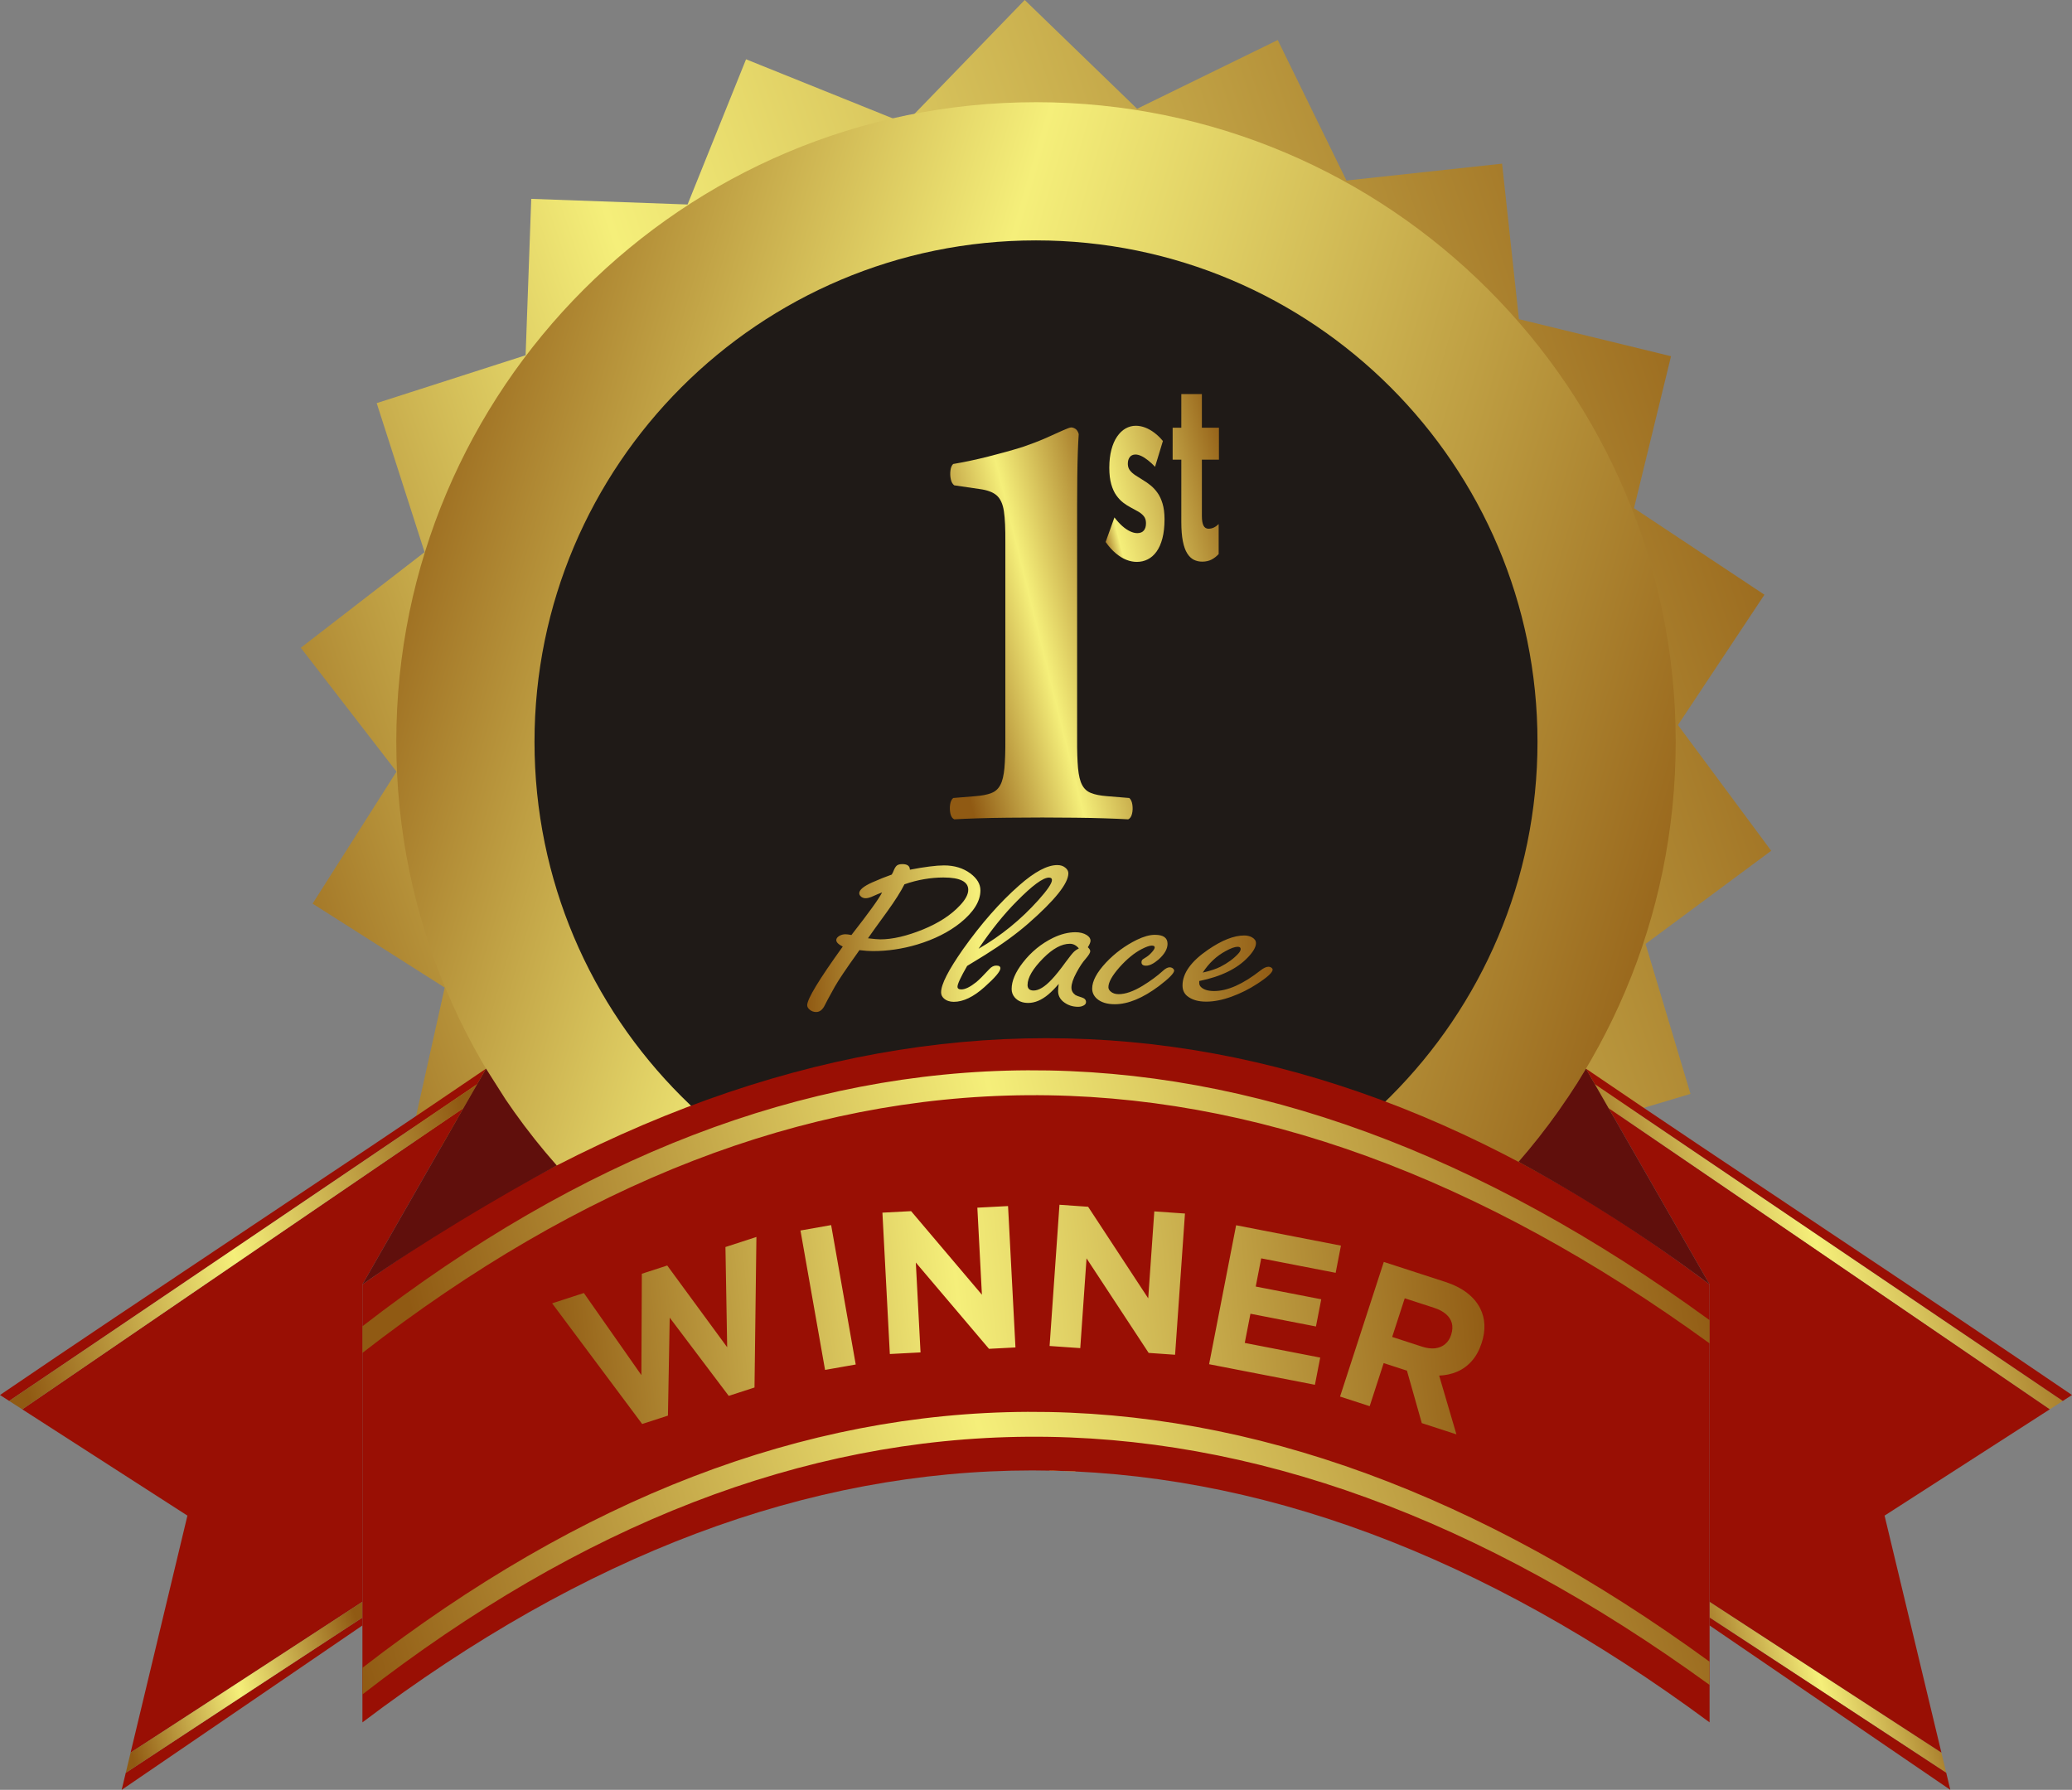
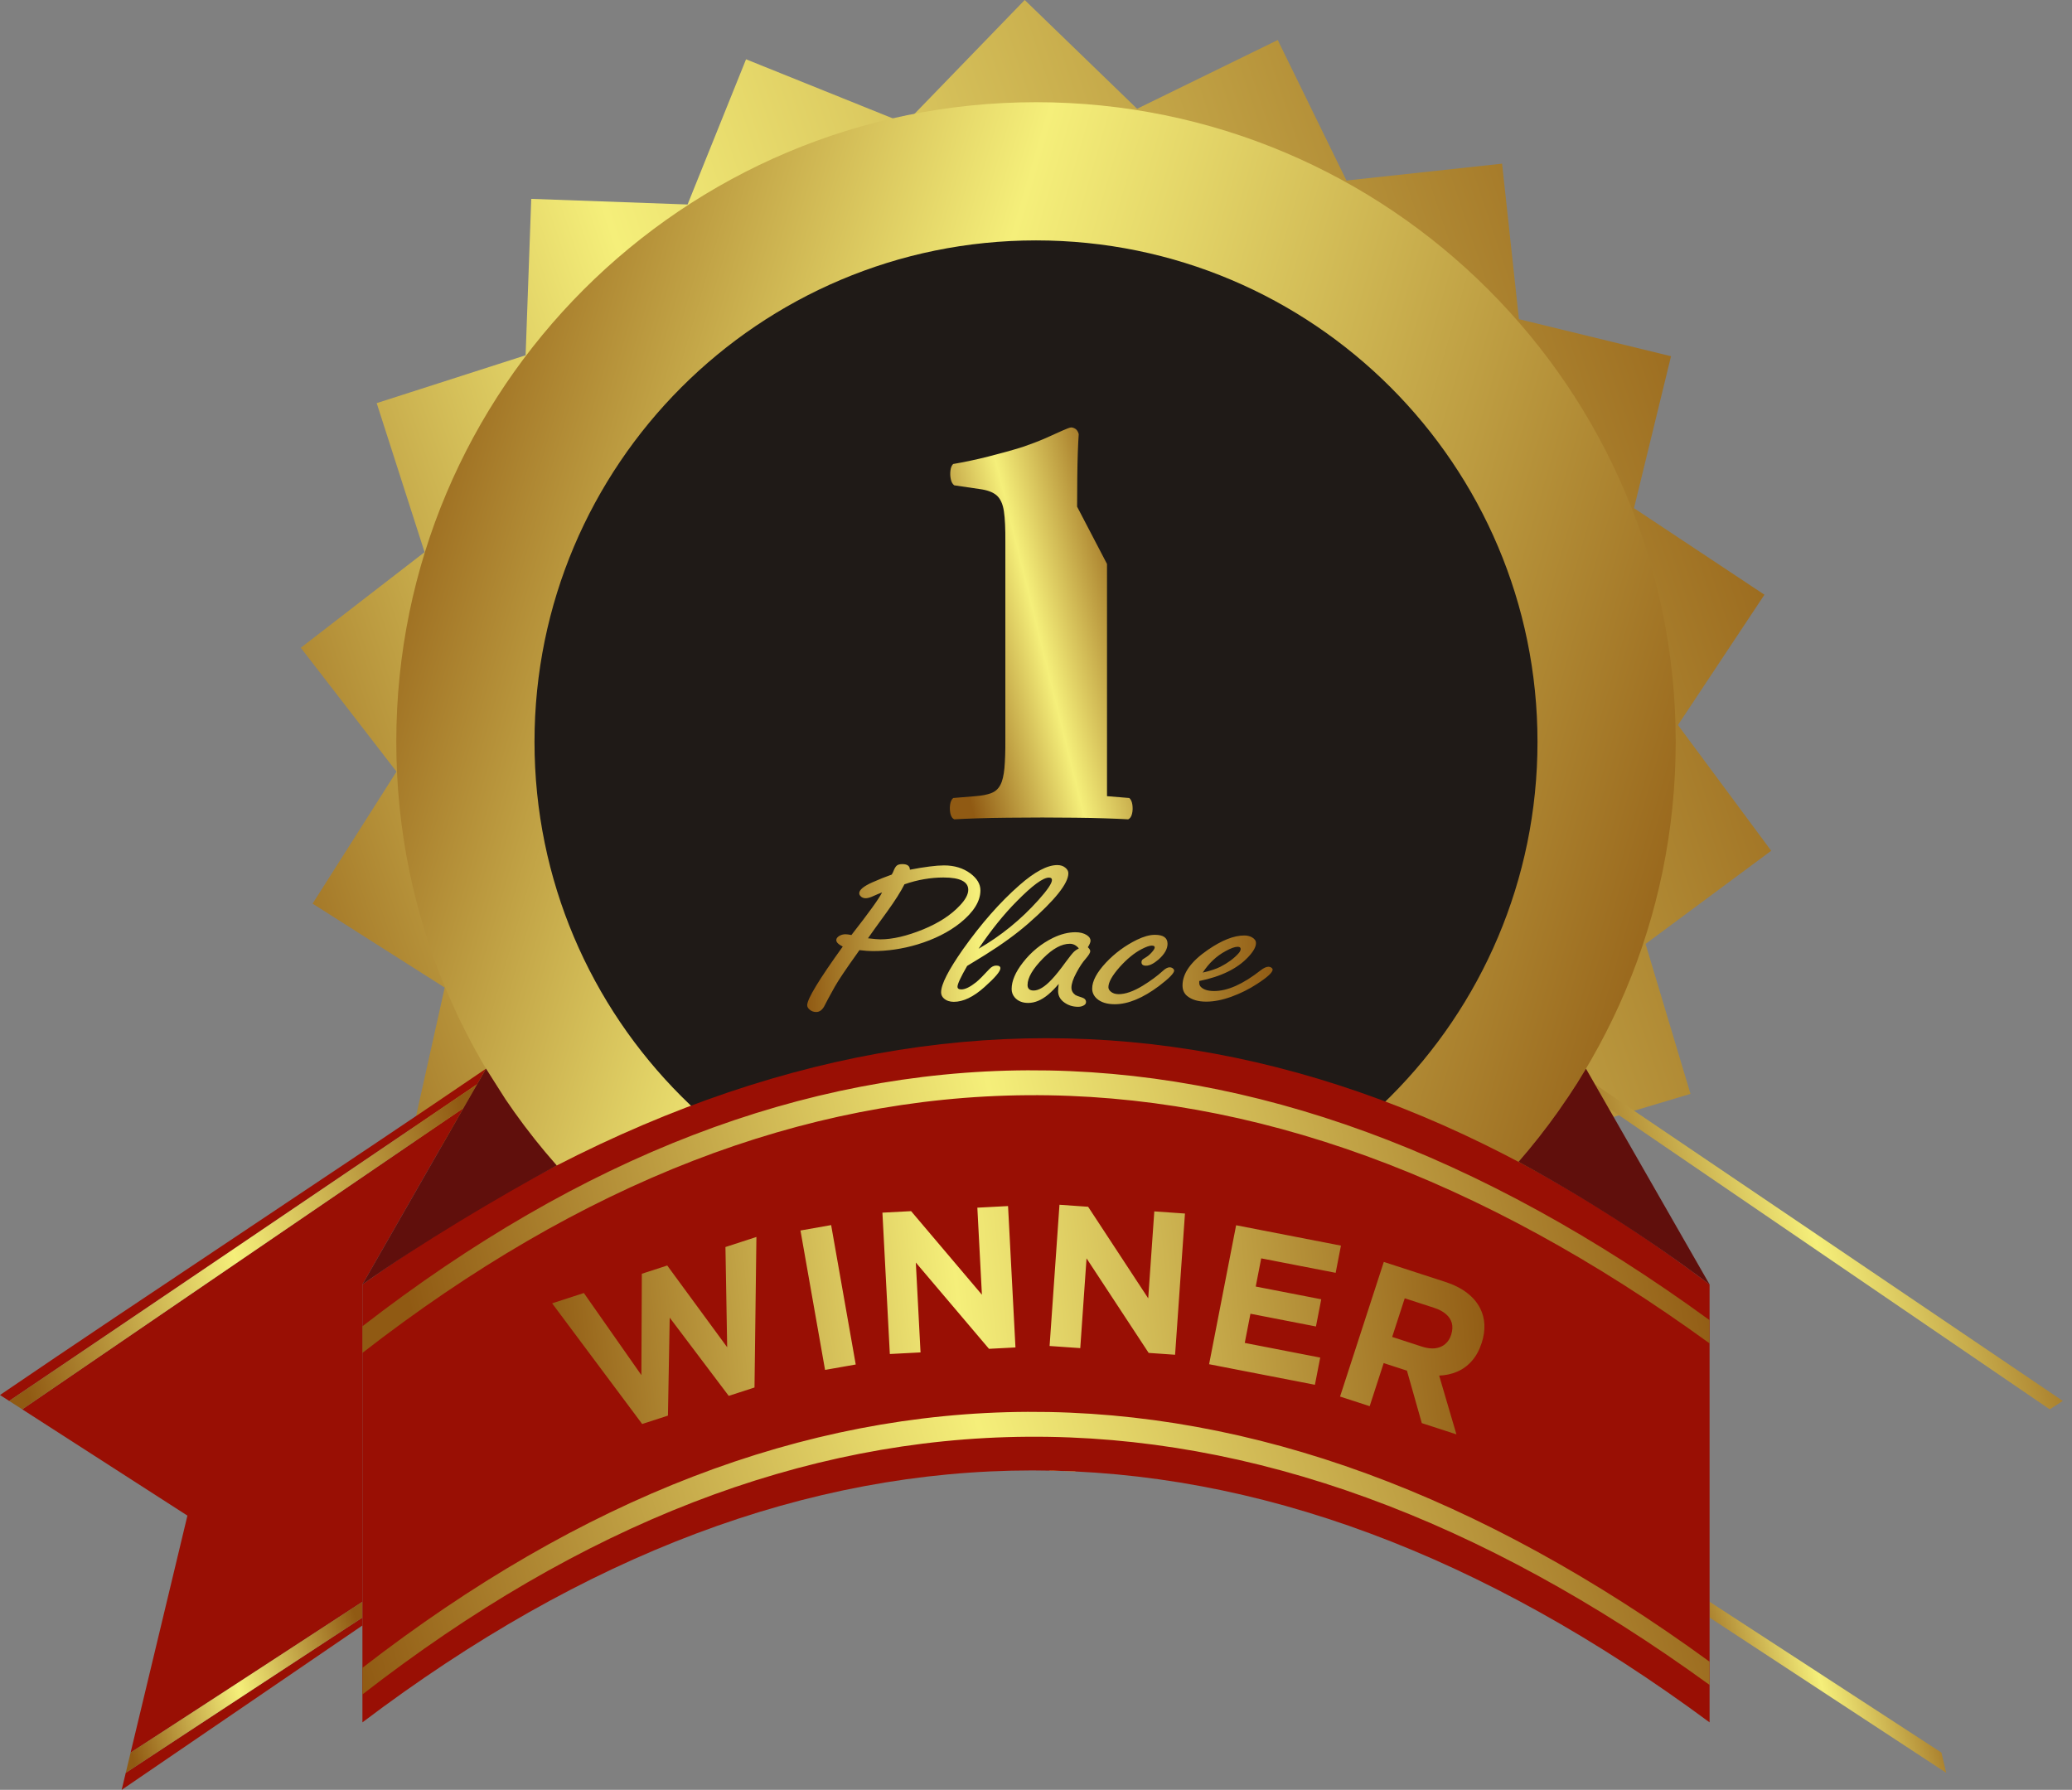
<svg xmlns="http://www.w3.org/2000/svg" xmlns:xlink="http://www.w3.org/1999/xlink" clip-rule="evenodd" fill-rule="evenodd" height="29028.0" image-rendering="optimizeQuality" preserveAspectRatio="xMidYMid meet" shape-rendering="geometricPrecision" text-rendering="geometricPrecision" version="1.0" viewBox="0.0 -0.0 33600.0 29028.0" width="33600.0" zoomAndPan="magnify">
  <rect x="0.0" y="-0.0" width="33600.0" height="29028.0" fill="#808080" stroke="none" />
  <defs>
    <linearGradient gradientUnits="userSpaceOnUse" id="a" x1="5943.29" x2="27656.7" xlink:actuate="onLoad" xlink:show="other" xlink:type="simple" y1="27705" y2="21289.7">
      <stop offset="0" stop-color="#905a13" />
      <stop offset=".478" stop-color="#f5ef7a" />
      <stop offset="1" stop-color="#905a13" />
    </linearGradient>
    <linearGradient gradientUnits="userSpaceOnUse" id="b" x1="30236.6" x2="3363.39" xlink:actuate="onLoad" xlink:show="other" xlink:type="simple" y1="7374.82" y2="16368.2">
      <stop offset="0" stop-color="#905a13" />
      <stop offset=".639" stop-color="#f5ef7a" />
      <stop offset="1" stop-color="#905a13" />
    </linearGradient>
    <linearGradient gradientUnits="userSpaceOnUse" id="d" x1="5438.36" x2="28161.6" xlink:actuate="onLoad" xlink:show="other" xlink:type="simple" y1="8713.91" y2="15348.4">
      <stop offset="0" stop-color="#905a13" />
      <stop offset=".388" stop-color="#f5ef7a" />
      <stop offset="1" stop-color="#905a13" />
    </linearGradient>
    <linearGradient gradientUnits="userSpaceOnUse" id="l" x1="6644.33" x2="26955.7" xlink:actuate="onLoad" xlink:href="#a" xlink:show="other" xlink:type="simple" y1="21225.7" y2="16690.5" />
    <linearGradient gradientUnits="userSpaceOnUse" id="i" x1="73.712" x2="7812.35" xlink:actuate="onLoad" xlink:href="#a" xlink:show="other" xlink:type="simple" y1="21363.6" y2="19077.1" />
    <linearGradient gradientUnits="userSpaceOnUse" id="h" x1="1987.63" x2="5928.59" xlink:actuate="onLoad" xlink:href="#a" xlink:show="other" xlink:type="simple" y1="27946.9" y2="26782.6" />
    <linearGradient gradientUnits="userSpaceOnUse" id="k" x1="27671.4" x2="31612.4" xlink:actuate="onLoad" xlink:href="#a" xlink:show="other" xlink:type="simple" y1="27946.9" y2="26782.6" />
    <linearGradient gradientUnits="userSpaceOnUse" id="j" x1="25787.6" x2="33526.3" xlink:actuate="onLoad" xlink:href="#a" xlink:show="other" xlink:type="simple" y1="21363.6" y2="19077.1" />
    <linearGradient gradientUnits="userSpaceOnUse" id="c" x1="9706.63" x2="24116.5" xlink:actuate="onLoad" xlink:href="#a" xlink:show="other" xlink:type="simple" y1="22196" y2="18690.9" />
    <linearGradient gradientUnits="userSpaceOnUse" id="g" x1="13053" x2="20674.3" xlink:actuate="onLoad" xlink:show="other" xlink:type="simple" y1="15344.3" y2="15082.7">
      <stop offset="0" stop-color="#905a13" />
      <stop offset=".369" stop-color="#f5ef7a" />
      <stop offset="1" stop-color="#905a13" />
    </linearGradient>
    <linearGradient gradientUnits="userSpaceOnUse" id="m" x1="8842.19" x2="24186.8" xlink:actuate="onLoad" xlink:show="other" xlink:type="simple" y1="22217.2" y2="20584.4">
      <stop offset="0" stop-color="#905a13" />
      <stop offset=".439" stop-color="#f5ef7a" />
      <stop offset="1" stop-color="#905a13" />
    </linearGradient>
    <linearGradient gradientUnits="userSpaceOnUse" id="f" x1="17663.8" x2="20032.1" xlink:actuate="onLoad" xlink:show="other" xlink:type="simple" y1="8046.82" y2="7457.1">
      <stop offset="0" stop-color="#905a13" />
      <stop offset=".122" stop-color="#f5ef7a" />
      <stop offset="1" stop-color="#905a13" />
    </linearGradient>
    <linearGradient gradientUnits="userSpaceOnUse" id="e" x1="15126.8" x2="18642.6" xlink:actuate="onLoad" xlink:href="#a" xlink:show="other" xlink:type="simple" y1="10547.8" y2="9672.36" />
  </defs>
  <g>
    <g>
      <path d="M20720.2 649.091l1114.23 2278.73 2523.8 -273.394 273.178 2521.8 2466.42 600.889 -600.413 2464.47 2115.24 1403.6 -1402.48 2113.56 1512.08 2039.1 -2037.48 1510.88 728.799 2431.7 -2429.77 728.223 -141.299 2534.63 -2532.62 -141.184 -994.566 2335.63 -2333.78 -993.776 -1729.36 1539.12 -1856.93 -1408.71 -2258.14 1159.79 -1158.87 -2256.35 -2517.93 323.025 -322.771 -2515.93 -2477.78 -552.218 551.781 -2475.82 -2142.46 -1361.68 1360.6 -2140.76 -1551.94 -2008.94 2007.35 -1550.7 -776.534 -2416.88 2414.96 -775.915 91.373 -2536.93 2534.91 91.302 948.391 -2354.76 2581.6 1039.76 1937.3 -2001.37 1822.55 1764.21 2280.54 -1115.11zm-3316.66 4901.95l-435.773 1081.98 -1809.29 -728.703 -35.974 998.887 -1949.26 -70.207 305.754 951.627 -1857.02 596.651 611.057 790.996 -1543.58 1192.44 843.574 536.146 -1046.25 1646.17 975.594 217.428 -424.299 1903.81 991.409 -127.189 248.202 1934.66 889.118 -456.655 891.132 1735.05 680.913 -731.721 1427.91 1328.76 391.599 -919.628 1794.59 764.176 55.634 -997.983 1947.5 108.567 -286.959 -957.456 1868.41 -559.981 -595.366 -802.87 1566.75 -1161.82 -832.853 -552.652 1078.46 -1625.26 -971.128 -236.593 461.696 -1895.09 -993.723 107.647 -210.065 -1939.17 -897.938 439.064 -856.801 -1752.26 -695.19 718.179 -1587.83 -1537z" fill="url(#b)" />
      <path d="M24953 19021.7l-110.467 1981.53 -2532.62 -141.184 -994.566 2335.63 -2333.78 -993.776 -1545.22 1660.52c-137.079,-6.52 -274.123,-10.702 -411.145,-13.366l-1629.92 -1516.74 -2258.14 1159.79 -1158.87 -2256.35 -2517.93 323.025 -322.771 -2515.93 -267.355 -59.587c1641.86,-860.644 3272.75,-1462.67 4892.62,-1805.78l295.121 574.608 680.913 -731.721 1427.91 1328.76 391.599 -919.628 1794.59 764.176 55.634 -997.983 1947.5 108.567 -26.003 -86.764c1551.44,354.131 3092.39,955.199 4622.9,1802.2z" fill="url(#c)" />
      <path d="M16800 1657.59c5728.2,0 10373.6,4645.38 10373.6,10373.6 0,5728.2 -4645.38,10373.6 -10373.6,10373.6 -5728.2,0 -10373.6,-4645.38 -10373.6,-10373.6 0,-5728.2 4645.38,-10373.6 10373.6,-10373.6z" fill="url(#d)" />
      <g id="change1_1">
        <path d="M16800 3898.84c4490.61,0 8132.33,3641.73 8132.33,8132.34 0,4490.61 -3641.73,8132.34 -8132.33,8132.34 -4490.61,0 -8132.34,-3641.73 -8132.34,-8132.34 0,-4490.61 3641.73,-8132.34 8132.34,-8132.34z" fill="#1f1a17" />
      </g>
-       <path d="M17466.5 8217.16c0,-166.395 1.469,-324.55 2.938,-474.471 1.469,-149.918 4.41,-285.009 8.814,-405.275 4.41,-120.263 8.816,-219.111 14.693,-296.542 -10.283,-39.541 -27.913,-67.547 -51.42,-84.022 -24.978,-16.475 -48.485,-24.712 -71.991,-24.712 -22.038,1.649 -70.52,19.772 -143.98,52.719 -74.93,34.598 -167.49,75.784 -279.15,125.208 -110.19,47.776 -230.664,93.905 -361.423,138.386 -179.241,56.013 -365.83,107.085 -561.229,156.51 -195.406,49.424 -383.461,88.962 -567.112,120.266 -23.509,21.415 -38.202,57.659 -44.078,105.437 -5.873,47.776 -4.408,95.551 5.875,141.681 10.289,47.778 29.386,79.079 55.833,98.847l405.498 59.311c127.818,16.474 221.847,51.069 282.088,103.787 60.233,52.719 99.901,138.389 117.535,257.007 17.631,116.969 24.976,283.36 23.503,499.18l0 3192.78c1.472,196.047 -4.408,354.205 -14.689,472.822 -11.755,120.262 -32.324,210.872 -66.116,273.477 -32.321,62.605 -80.805,107.085 -145.449,131.797 -64.645,26.357 -151.329,42.832 -258.578,51.069l-361.423 29.655c-26.447,23.066 -42.606,59.31 -49.95,108.734 -7.349,51.069 -4.41,100.493 5.873,148.269 11.754,46.129 32.322,75.785 61.708,88.965 107.25,-6.592 233.602,-11.532 381.989,-16.475 148.39,-4.942 310.004,-8.237 487.776,-9.886 177.772,-1.646 362.892,-3.295 558.295,-3.295 183.647,0 361.419,1.649 533.316,3.295 171.897,1.649 332.041,4.943 478.959,9.886 146.921,4.943 273.27,9.883 380.522,16.475 29.386,-13.18 49.954,-42.836 61.706,-88.965 11.755,-47.776 13.224,-97.2 5.875,-148.269 -7.344,-49.424 -23.502,-85.668 -49.95,-108.734l-361.423 -29.655c-107.253,-8.237 -192.461,-24.712 -258.577,-51.069 -64.647,-24.712 -113.129,-69.193 -145.45,-131.797 -33.792,-62.605 -54.363,-153.215 -66.115,-273.477 -10.287,-118.617 -16.162,-276.775 -14.693,-472.822l0 -3766.09z" fill="url(#e)" fill-rule="nonzero" />
-       <path d="M18434.2 9112.86c64.024,0 123.293,-13.283 177.806,-41.18 54.513,-27.232 102.071,-69.072 142.681,-125.528 40.61,-56.456 72.44,-128.187 95.123,-215.196 22.681,-86.343 34.024,-189.292 34.391,-307.515l0 -7.971c-0.732,-96.97 -11.344,-180.658 -32.562,-249.732 -20.854,-69.738 -48.659,-128.187 -83.415,-176.006 -34.756,-48.484 -73.169,-89.002 -114.51,-121.545 -41.708,-33.209 -83.415,-61.771 -125.123,-86.343 -43.169,-25.905 -82.686,-51.144 -118.536,-75.053 -36.223,-23.909 -65.125,-49.815 -87.075,-78.373 -21.951,-28.561 -32.928,-62.434 -33.659,-101.622l0 -7.969c0,-42.509 10.245,-77.709 31.099,-104.94 20.488,-27.232 51.218,-41.844 91.828,-42.511 28.902,0 60.367,7.971 94.754,23.913 34.393,15.938 70.612,39.185 108.294,69.076 38.05,29.224 76.097,65.089 115.245,106.267l127.315 -418.434c-42.804,-51.807 -88.534,-96.307 -137.193,-132.836 -48.659,-37.195 -98.783,-65.09 -150.002,-85.016 -51.221,-19.261 -101.708,-29.221 -151.83,-29.221 -59.635,0 -115.244,15.275 -167.195,44.5 -51.953,29.887 -97.317,73.724 -136.83,131.505 -39.514,57.785 -70.244,128.187 -92.195,212.538 -22.316,83.687 -33.659,179.994 -34.024,288.921l0 7.971c0.365,102.947 10.974,190.618 31.827,263.014 20.491,71.732 47.927,132.172 81.952,179.992 34.391,48.488 72.075,88.336 113.048,119.553 41.341,31.216 82.686,57.785 124.393,79.04 43.901,23.246 84.146,45.162 120.731,66.418 36.584,21.254 66.219,46.492 88.537,74.387 22.317,27.895 33.66,63.098 34.388,106.267l0 7.971c0.368,48.485 -10.975,87.01 -34.022,115.568 -22.685,28.56 -58.173,43.173 -106.466,43.836 -36.951,0 -75.729,-9.964 -116.708,-29.225 -40.973,-19.26 -83.049,-47.155 -125.854,-85.013 -43.169,-37.859 -85.608,-85.018 -128.413,-140.807l-142.685 398.506c52.319,74.391 106.831,135.494 163.538,182.65 56.707,47.822 114.146,83.024 171.952,106.271 57.804,22.582 114.146,33.873 169.39,33.873zm1064.64 -3.985c55.609,-0.663 104.634,-11.29 147.439,-33.209 42.438,-21.918 81.22,-51.805 115.976,-90.329l0 -486.18c-24.148,23.909 -49.755,42.507 -77.195,55.793 -27.439,13.283 -56.71,19.924 -87.441,19.924 -36.95,0 -64.389,-17.267 -81.586,-51.14 -17.56,-34.54 -25.974,-86.343 -25.974,-156.085l0 -912.583 276.583 0 0 -518.06 -276.583 0 0 -545.957 -333.662 0 0 545.957 -140.487 0 0 518.06 140.487 0 0 1012.21c0.369,122.872 8.418,225.821 24.88,308.845 16.097,82.358 39.513,148.778 69.878,197.262 29.998,48.485 66.218,83.685 107.925,104.941 42.077,20.587 88.537,31.214 139.759,30.551z" fill="url(#f)" fill-rule="nonzero" />
+       <path d="M17466.5 8217.16c0,-166.395 1.469,-324.55 2.938,-474.471 1.469,-149.918 4.41,-285.009 8.814,-405.275 4.41,-120.263 8.816,-219.111 14.693,-296.542 -10.283,-39.541 -27.913,-67.547 -51.42,-84.022 -24.978,-16.475 -48.485,-24.712 -71.991,-24.712 -22.038,1.649 -70.52,19.772 -143.98,52.719 -74.93,34.598 -167.49,75.784 -279.15,125.208 -110.19,47.776 -230.664,93.905 -361.423,138.386 -179.241,56.013 -365.83,107.085 -561.229,156.51 -195.406,49.424 -383.461,88.962 -567.112,120.266 -23.509,21.415 -38.202,57.659 -44.078,105.437 -5.873,47.776 -4.408,95.551 5.875,141.681 10.289,47.778 29.386,79.079 55.833,98.847l405.498 59.311c127.818,16.474 221.847,51.069 282.088,103.787 60.233,52.719 99.901,138.389 117.535,257.007 17.631,116.969 24.976,283.36 23.503,499.18l0 3192.78c1.472,196.047 -4.408,354.205 -14.689,472.822 -11.755,120.262 -32.324,210.872 -66.116,273.477 -32.321,62.605 -80.805,107.085 -145.449,131.797 -64.645,26.357 -151.329,42.832 -258.578,51.069l-361.423 29.655c-26.447,23.066 -42.606,59.31 -49.95,108.734 -7.349,51.069 -4.41,100.493 5.873,148.269 11.754,46.129 32.322,75.785 61.708,88.965 107.25,-6.592 233.602,-11.532 381.989,-16.475 148.39,-4.942 310.004,-8.237 487.776,-9.886 177.772,-1.646 362.892,-3.295 558.295,-3.295 183.647,0 361.419,1.649 533.316,3.295 171.897,1.649 332.041,4.943 478.959,9.886 146.921,4.943 273.27,9.883 380.522,16.475 29.386,-13.18 49.954,-42.836 61.706,-88.965 11.755,-47.776 13.224,-97.2 5.875,-148.269 -7.344,-49.424 -23.502,-85.668 -49.95,-108.734l-361.423 -29.655l0 -3766.09z" fill="url(#e)" fill-rule="nonzero" />
      <path d="M13936.5 15409.5l-36.473 52.583c-180.587,252.15 -301.564,432.001 -362.059,538.956 -93.402,168.5 -146.775,266.492 -159.233,294.576 -36.473,77.676 -83.616,117.112 -143.217,117.112 -41.813,0 -77.393,-13.144 -106.748,-38.839 -25.799,-22.108 -39.144,-46.009 -39.144,-71.703 0,-100.382 192.148,-417.064 576.443,-950.644 -69.388,-34.654 -104.972,-69.91 -104.972,-104.563 0,-26.89 17.791,-50.193 52.49,-70.507 29.35,-16.134 61.377,-24.498 96.074,-24.498 24.904,0 56.93,4.181 96.961,12.548 282.884,-362.096 449.231,-592.136 497.271,-691.325 -42.702,16.133 -98.746,39.438 -166.353,69.912 -38.248,16.13 -72.056,24.494 -101.408,24.494 -32.915,0 -60.494,-11.352 -80.954,-33.46 -14.23,-14.938 -21.349,-31.069 -21.349,-47.202 0,-54.972 70.277,-113.528 211.716,-176.865 112.98,-50.192 217.946,-92.018 314.909,-126.076 16.013,-28.081 25.797,-47.202 28.468,-57.361 17.789,-44.813 35.58,-74.093 55.154,-89.625 18.682,-14.941 48.925,-22.708 88.953,-22.708 80.951,0 121.871,30.474 121.871,90.822 120.095,-23.302 225.951,-40.629 318.468,-51.983 91.627,-11.95 169.91,-17.925 233.955,-17.925 169.021,0 311.352,43.619 427.883,129.662 109.419,81.859 163.683,173.278 163.683,274.854 0,176.269 -109.419,352.535 -328.254,528.801 -187.695,149.378 -419.874,265.894 -698.311,350.143 -239.294,71.105 -479.476,106.357 -719.661,106.357 -56.935,0 -128.989,-4.779 -216.162,-15.536zm730.336 -1067.75c-57.826,115.32 -151.229,263.502 -281.994,444.549 -159.233,219.288 -263.312,363.289 -309.572,430.806 95.185,11.354 161.901,17.329 200.153,17.329 198.372,0 429.661,-53.777 692.975,-160.733 256.197,-105.161 455.462,-235.418 599.568,-390.772 88.956,-94.406 133.44,-178.658 133.44,-252.152 0,-66.324 -33.808,-115.918 -100.525,-149.38 -66.713,-33.46 -168.128,-50.189 -303.339,-50.189 -103.193,0 -206.383,9.562 -311.352,27.486 -105.858,17.925 -211.717,45.41 -319.353,83.055zm1016.78 1323.49c-52.484,90.824 -91.627,164.318 -117.424,220.484 -26.687,56.167 -39.139,95.005 -39.139,117.114 0,29.276 20.457,43.616 62.27,43.616 62.266,0 143.217,-39.436 242.849,-118.906 46.257,-38.239 115.645,-107.55 208.158,-207.932 36.473,-40.034 74.725,-59.753 114.756,-59.753 45.368,0 67.606,14.339 67.606,43.62 0,50.189 -86.287,151.767 -257.973,304.731 -178.801,160.132 -345.153,239.602 -498.16,239.602 -65.831,0 -119.203,-18.523 -161.013,-55.567 -29.354,-26.89 -44.477,-59.753 -44.477,-97.992 0,-65.728 29.358,-155.951 88.959,-271.87 58.711,-115.319 146.774,-255.735 262.423,-421.845 298.893,-421.248 604.018,-768.403 915.364,-1041.47 248.189,-219.287 454.572,-329.229 617.363,-329.229 52.484,0 95.186,13.741 128.101,40.631 34.691,26.888 51.591,57.959 51.591,92.614 0,163.718 -217.053,435.586 -651.162,815.607 -194.817,169.693 -427.886,338.787 -698.311,507.886 -71.17,44.217 -169.021,103.967 -291.78,178.655zm185.03 -278.439c361.166,-207.936 684.08,-470.244 968.743,-787.525 147.667,-164.915 221.503,-273.66 221.503,-327.439 0,-25.691 -16.01,-38.837 -48.925,-38.837 -96.075,0 -269.542,127.868 -521.289,383.603 -209.049,209.73 -415.431,466.659 -620.032,770.198zm1299.66 570.625c-56.933,67.517 -113.865,124.88 -169.017,171.484 -109.419,91.42 -217.946,136.831 -325.582,136.831 -94.299,0 -167.244,-29.875 -218.835,-89.625 -32.915,-38.242 -49.818,-83.653 -49.818,-136.232 0,-129.662 60.488,-272.467 182.365,-429.017 135.213,-173.876 298.893,-307.72 490.153,-400.931 125.426,-60.348 245.517,-90.821 362.052,-90.821 72.947,0 133.434,14.938 182.362,45.41 41.807,26.888 62.27,57.361 62.27,90.822 0,25.691 -14.234,61.544 -43.592,106.955 25.8,24.498 39.145,46.009 39.145,64.531 0,24.498 -24.911,65.127 -72.947,121.295 -50.704,56.764 -101.411,132.647 -151.228,227.054 -54.262,100.382 -80.948,181.048 -80.948,241.994 0,48.996 21.346,89.03 64.938,120.696 12.453,8.367 48.036,21.511 106.748,40.034 43.592,14.342 64.938,38.837 64.938,73.494 0,22.109 -11.566,40.631 -36.47,54.373 -25.797,14.938 -56.047,22.706 -90.738,22.706 -94.293,0 -174.357,-28.084 -242.857,-83.653 -55.147,-46.009 -82.726,-102.771 -82.726,-172.082 0,-23.305 3.557,-61.545 9.786,-115.32zm326.472 -576.003c-21.352,-25.695 -43.592,-44.217 -68.495,-56.766 -24.021,-12.548 -49.818,-18.522 -77.393,-18.522 -132.547,0 -275.764,77.678 -430.551,233.031 -169.91,171.488 -255.308,316.682 -255.308,435.588 0,29.276 8.005,51.385 24.905,66.921 16.015,14.938 40.92,22.704 73.835,22.704 83.622,0 181.472,-59.751 292.671,-178.655 62.269,-65.131 139.662,-161.927 231.289,-288.598 61.377,-83.056 104.968,-138.028 133.431,-164.915 13.345,-13.745 39.145,-31.071 75.617,-50.788zm1232.94 -220.484c136.994,0 205.494,48.399 205.494,145.195 0,85.443 -49.815,170.888 -148.558,257.529 -76.504,65.127 -143.224,97.992 -200.153,97.992 -48.925,0 -73.836,-18.522 -73.836,-56.167 0,-19.719 7.118,-35.252 21.35,-47.204 5.336,-4.779 25.799,-17.925 62.272,-40.031 31.134,-19.72 64.049,-49.594 96.961,-89.629 22.239,-26.887 33.804,-48.398 33.804,-64.532 0,-18.523 -16.015,-28.084 -47.149,-28.084 -36.473,0 -92.513,19.122 -167.238,57.959 -117.424,61.545 -235.737,158.34 -354.048,290.392 -121.871,138.026 -182.364,246.175 -182.364,325.645 0,25.694 11.568,48.398 33.808,68.118 32.915,30.473 77.39,45.41 132.544,45.41 109.42,0 239.296,-45.41 388.741,-136.232 127.208,-78.277 233.958,-156.55 320.25,-234.823 45.367,-43.022 84.506,-64.532 117.42,-64.532 19.568,0 36.473,5.975 52.483,17.327 13.345,11.95 20.463,23.306 20.463,35.255 0,43.022 -82.729,127.27 -247.302,252.151 -262.424,195.984 -500.829,293.978 -714.327,293.978 -128.095,0 -226.84,-31.071 -294.446,-92.616 -48.925,-46.009 -72.947,-99.189 -72.947,-161.329 0,-121.295 74.729,-261.71 224.175,-421.845 144.111,-152.964 311.349,-276.05 500.829,-369.264 111.195,-53.775 208.158,-80.663 291.775,-80.663zm719.661 749.282l0 31.669c0,25.691 8.897,47.799 28.468,66.323 43.592,43.022 114.755,64.532 213.498,64.532 217.053,0 467.913,-111.737 753.465,-335.804 49.815,-38.837 92.517,-57.958 127.208,-57.958 19.571,0 36.473,6.573 52.486,19.121 10.673,9.558 15.121,18.523 15.121,26.29 0,46.009 -82.73,123.089 -249.969,231.237 -129.876,85.445 -269.539,154.756 -417.21,208.533 -147.665,53.775 -284.659,80.663 -410.977,80.663 -130.765,0 -233.069,-30.474 -307.791,-91.42 -50.707,-41.825 -75.617,-99.186 -75.617,-171.484 0,-197.181 137.887,-390.176 414.54,-579.589 224.169,-153.561 418.989,-230.642 586.228,-230.642 45.367,0 86.287,8.963 122.76,28.084 44.478,24.498 67.609,56.167 67.609,96.202 0,61.541 -42.702,137.426 -128.099,227.652 -175.244,186.425 -439.449,315.486 -791.72,386.591zm56.936 -136.831c121.871,-27.485 217.053,-59.155 286.441,-94.406 121.871,-62.742 217.946,-133.843 289.998,-213.312 25.797,-28.084 38.25,-53.18 38.25,-75.286 0,-23.306 -16.01,-35.255 -48.925,-35.255 -45.368,0 -109.416,22.706 -193.035,68.715 -149.447,80.065 -273.989,197.179 -372.729,349.545z" fill="url(#g)" fill-rule="nonzero" />
      <path d="M26085 17971.9c2123.06,1449.03 5031.32,3435.64 7154.38,4884.67" fill="none" />
      <path d="M27722.9 25977.6c1253.04,815.332 2506.1,1630.67 3759.14,2446" fill="none" />
      <path d="M7515.04 17971.9c-2123.06,1449.03 -5031.32,3435.64 -7154.38,4884.67" fill="none" />
-       <path d="M5877.05 25977.6c-1253.05,815.332 -2506.1,1630.67 -3759.14,2446" fill="none" />
      <g id="change2_1">
        <path d="M5877.05 26233.7l-3837.88 2518.26 -66.162 275.985 3904.04 -2666.18 0 -128.07zm2004.52 -8901.8c-2292.71,1563.95 -5588.86,3728.62 -7881.57,5292.56l149 95.892c2218.47,-1500.49 5369.55,-3635.72 7588.06,-5136.23 92.614,-161.662 83.859,-146.415 144.513,-252.224zm-4842.3 7248.53l-921.367 3843.13 3759.14 -2446 0 -4609.81 0 -360.897 0 -175.364c305.848,-533.558 1088.33,-1900.11 1637.82,-2859.47 -2123.04,1449.02 -5031.2,3435.56 -7154.21,4884.56l2678.61 1723.85z" fill="#990f04" />
      </g>
      <path d="M2117.91 28423.6L2039.17 28752 5877.05 26233.7 5877.05 25977.6z" fill="url(#h)" />
      <path d="M149 22720.4l211.664 136.223c2123,-1449 5031.17,-3435.54 7154.21,-4884.56 79.686,-139.121 154.47,-269.678 222.19,-387.892 -2218.51,1500.51 -5369.59,3635.74 -7588.06,5136.23z" fill="url(#i)" />
      <path d="M33451 22720.4l-211.664 136.223c-2123,-1449 -5031.17,-3435.54 -7154.21,-4884.56 -79.686,-139.121 -154.47,-269.678 -222.191,-387.892 2218.51,1500.51 5369.59,3635.74 7588.06,5136.23z" fill="url(#j)" />
      <path d="M31482.1 28423.6L31560.8 28752 27722.9 26233.7 27722.9 25977.6z" fill="url(#k)" />
      <g id="change2_2">
-         <path d="M25718.4 17331.9c2292.71,1563.95 5588.86,3728.62 7881.57,5292.56l-149 95.892c-2218.48,-1500.49 -5369.55,-3635.72 -7588.06,-5136.23 -92.612,-161.662 -83.854,-146.415 -144.51,-252.224zm2004.52 8901.8l3837.88 2518.26 66.163 275.985 -3904.04 -2666.18 0 -128.07zm2837.77 -1653.27l921.367 3843.13 -3759.14 -2446 0 -4609.81 0 -360.897 0 -175.364c-305.848,-533.558 -1088.33,-1900.11 -1637.82,-2859.47 2123.04,1449.02 5031.2,3435.56 7154.21,4884.56l-2678.61 1723.85z" fill="#990f04" />
-       </g>
+         </g>
      <g id="change2_3">
        <path d="M5877.05 21367.7l0 4609.81 0 256.141 0 128.07 0 1571.76c7203.26,-5447.66 14485.2,-5447.66 21845.9,0l0 -1595.05 0 -128.069 -0.004 -302.711 -0.006 -4539.96 0 -360.885 0 -175.37c-7055.74,-5325.33 -14337.7,-5325.33 -21845.9,0l0 175.364 0 360.897z" fill="#990f04" />
      </g>
      <path d="M27723 26949.6c-7461.28,-5435.75 -14743.2,-5402.67 -21845.9,99.229l0 431.985c7102.63,-5521.18 14384.6,-5572.64 21845.9,-154.377l0 -376.837z" fill="url(#a)" />
      <path d="M27722.9 21410.4c-7461.27,-5435.74 -14743.2,-5402.66 -21845.9,99.236l0 431.985c7102.63,-5521.18 14384.6,-5572.64 21845.9,-154.383l0 -376.838z" fill="url(#l)" />
      <g id="change3_1">
        <path d="M7514.87 17972c-549.488,959.357 -1331.97,2325.91 -1637.82,2859.47 924.187,-655.498 2234.27,-1435.28 3151.6,-1929.41l-186.864 -217.12 -166.073 -203.557 -174.951 -226.359 -161.093 -220.407 -141.169 -203.653 -316.924 -499.087 -366.703 640.118z" fill="#600f0c" />
      </g>
      <g id="change3_2">
        <path d="M24623.7 18842.5c996.823,536.844 2111.33,1243.33 3099.28,1988.99 -305.848,-533.558 -1088.33,-1900.11 -1637.82,-2859.47l-366.701 -640.118 -145.045 237.008 -138.151 211.846 -173.034 251.261 -147.82 202.828 -159.413 207.783 -165.27 204.544 -166.026 195.332z" fill="#600f0c" />
      </g>
      <path d="M10413.5 23094.5l417.991 -135.81 28.656 -1588.79 957.047 1268.51 417.991 -135.814 30.981 -2441.36 -502.211 163.178 28.111 1625.52 -972.176 -1325.68 -411.749 133.784 -7.294 1643.93 -932.716 -1331.6 -514.687 167.232 1460.06 1956.89zm2965.77 -877.137l497.426 -87.709 -398.68 -2261.02 -497.423 87.709 398.678 2261.02zm1050.43 -257.778l497.857 -26.091 -76.387 -1457.53 1186.73 1399.34 429.072 -22.488 -120.157 -2292.75 -497.856 26.091 73.984 1411.68 -1148.3 -1355.38 -465.1 24.377 120.157 2292.75zm2590.79 -130.354l497.326 34.779 101.811 -1455.98 1007.35 1533.54 428.614 29.971 160.154 -2290.3 -497.324 -34.775 -98.609 1410.17 -974.562 -1485.22 -464.603 -32.487 -160.154 2290.3zm2586.69 295.739l1716.04 333.566 85.737 -441.088 -1223.44 -237.811 91.999 -473.281 1062.47 206.523 85.736 -441.082 -1062.46 -206.522 88.866 -457.182 1207.35 234.683 85.739 -441.084 -1699.95 -330.436 -438.076 2253.71zm2123.48 524.546l480.375 156.081 227.032 -698.728 371.201 120.609 6.238 2.027 240.87 850.761 561.474 182.434 -280.019 -953.141c104.206,-4.079 201.201,-24.865 291.319,-63.408 89.43,-38.193 168.344,-95.322 236.22,-171.549 68.394,-76.066 121.599,-172.584 160.294,-289.912l2.027 -6.236c33.615,-103.459 47.906,-202.276 43.557,-296.801 -4.349,-94.525 -27.656,-181.993 -68.554,-263.102 -48.262,-95.579 -119.946,-179.217 -214.193,-251.8 -94.41,-72.06 -211.377,-131.33 -350.186,-176.434l-998.183 -324.326 -709.471 2183.53zm845.245 -966.873l203.72 -626.986 477.257 155.072c78.503,25.505 141.683,59.254 190.231,100.893 48.547,41.639 81.069,90.142 96.185,146.208 15.121,56.068 11.449,118.673 -10.329,187.466l-2.027 6.242c-20.1,61.863 -52.228,111.203 -96.208,147.493 -43.628,36.982 -96.873,59.338 -159.905,67.598 -63.389,7.568 -134.157,-1.057 -212.309,-25.877l-486.615 -158.109z" fill="url(#m)" fill-rule="nonzero" />
    </g>
  </g>
</svg>